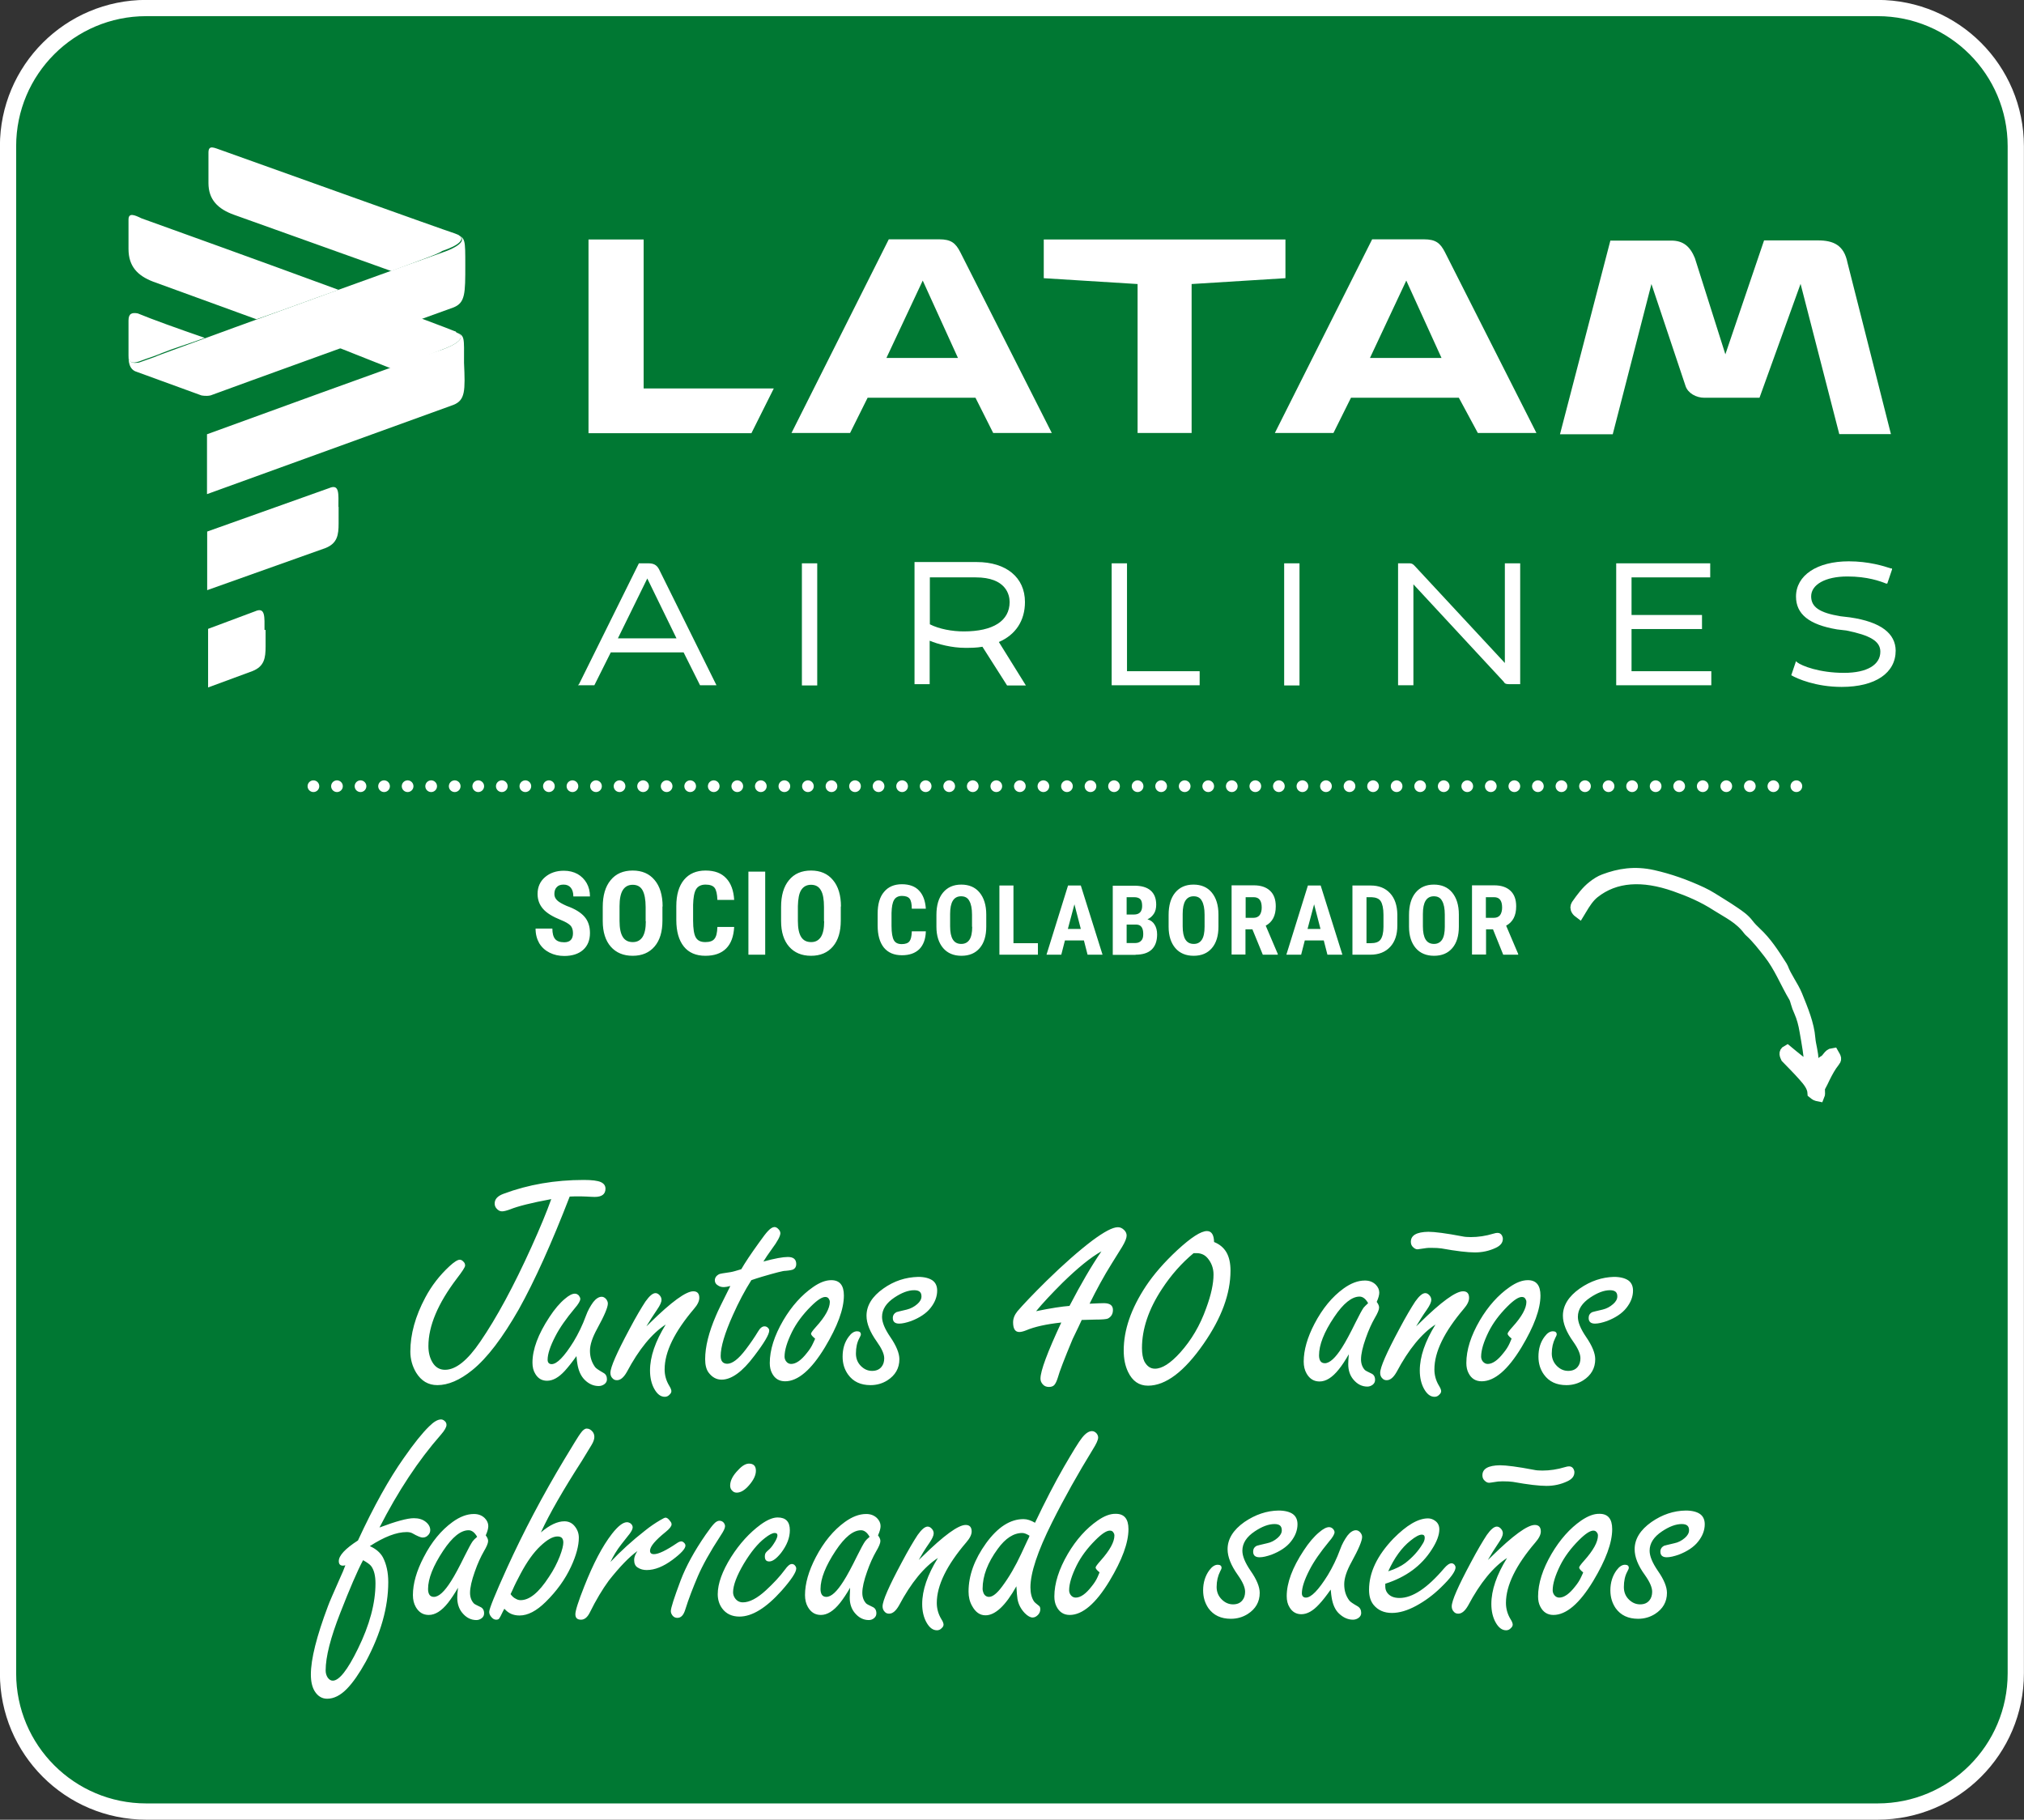
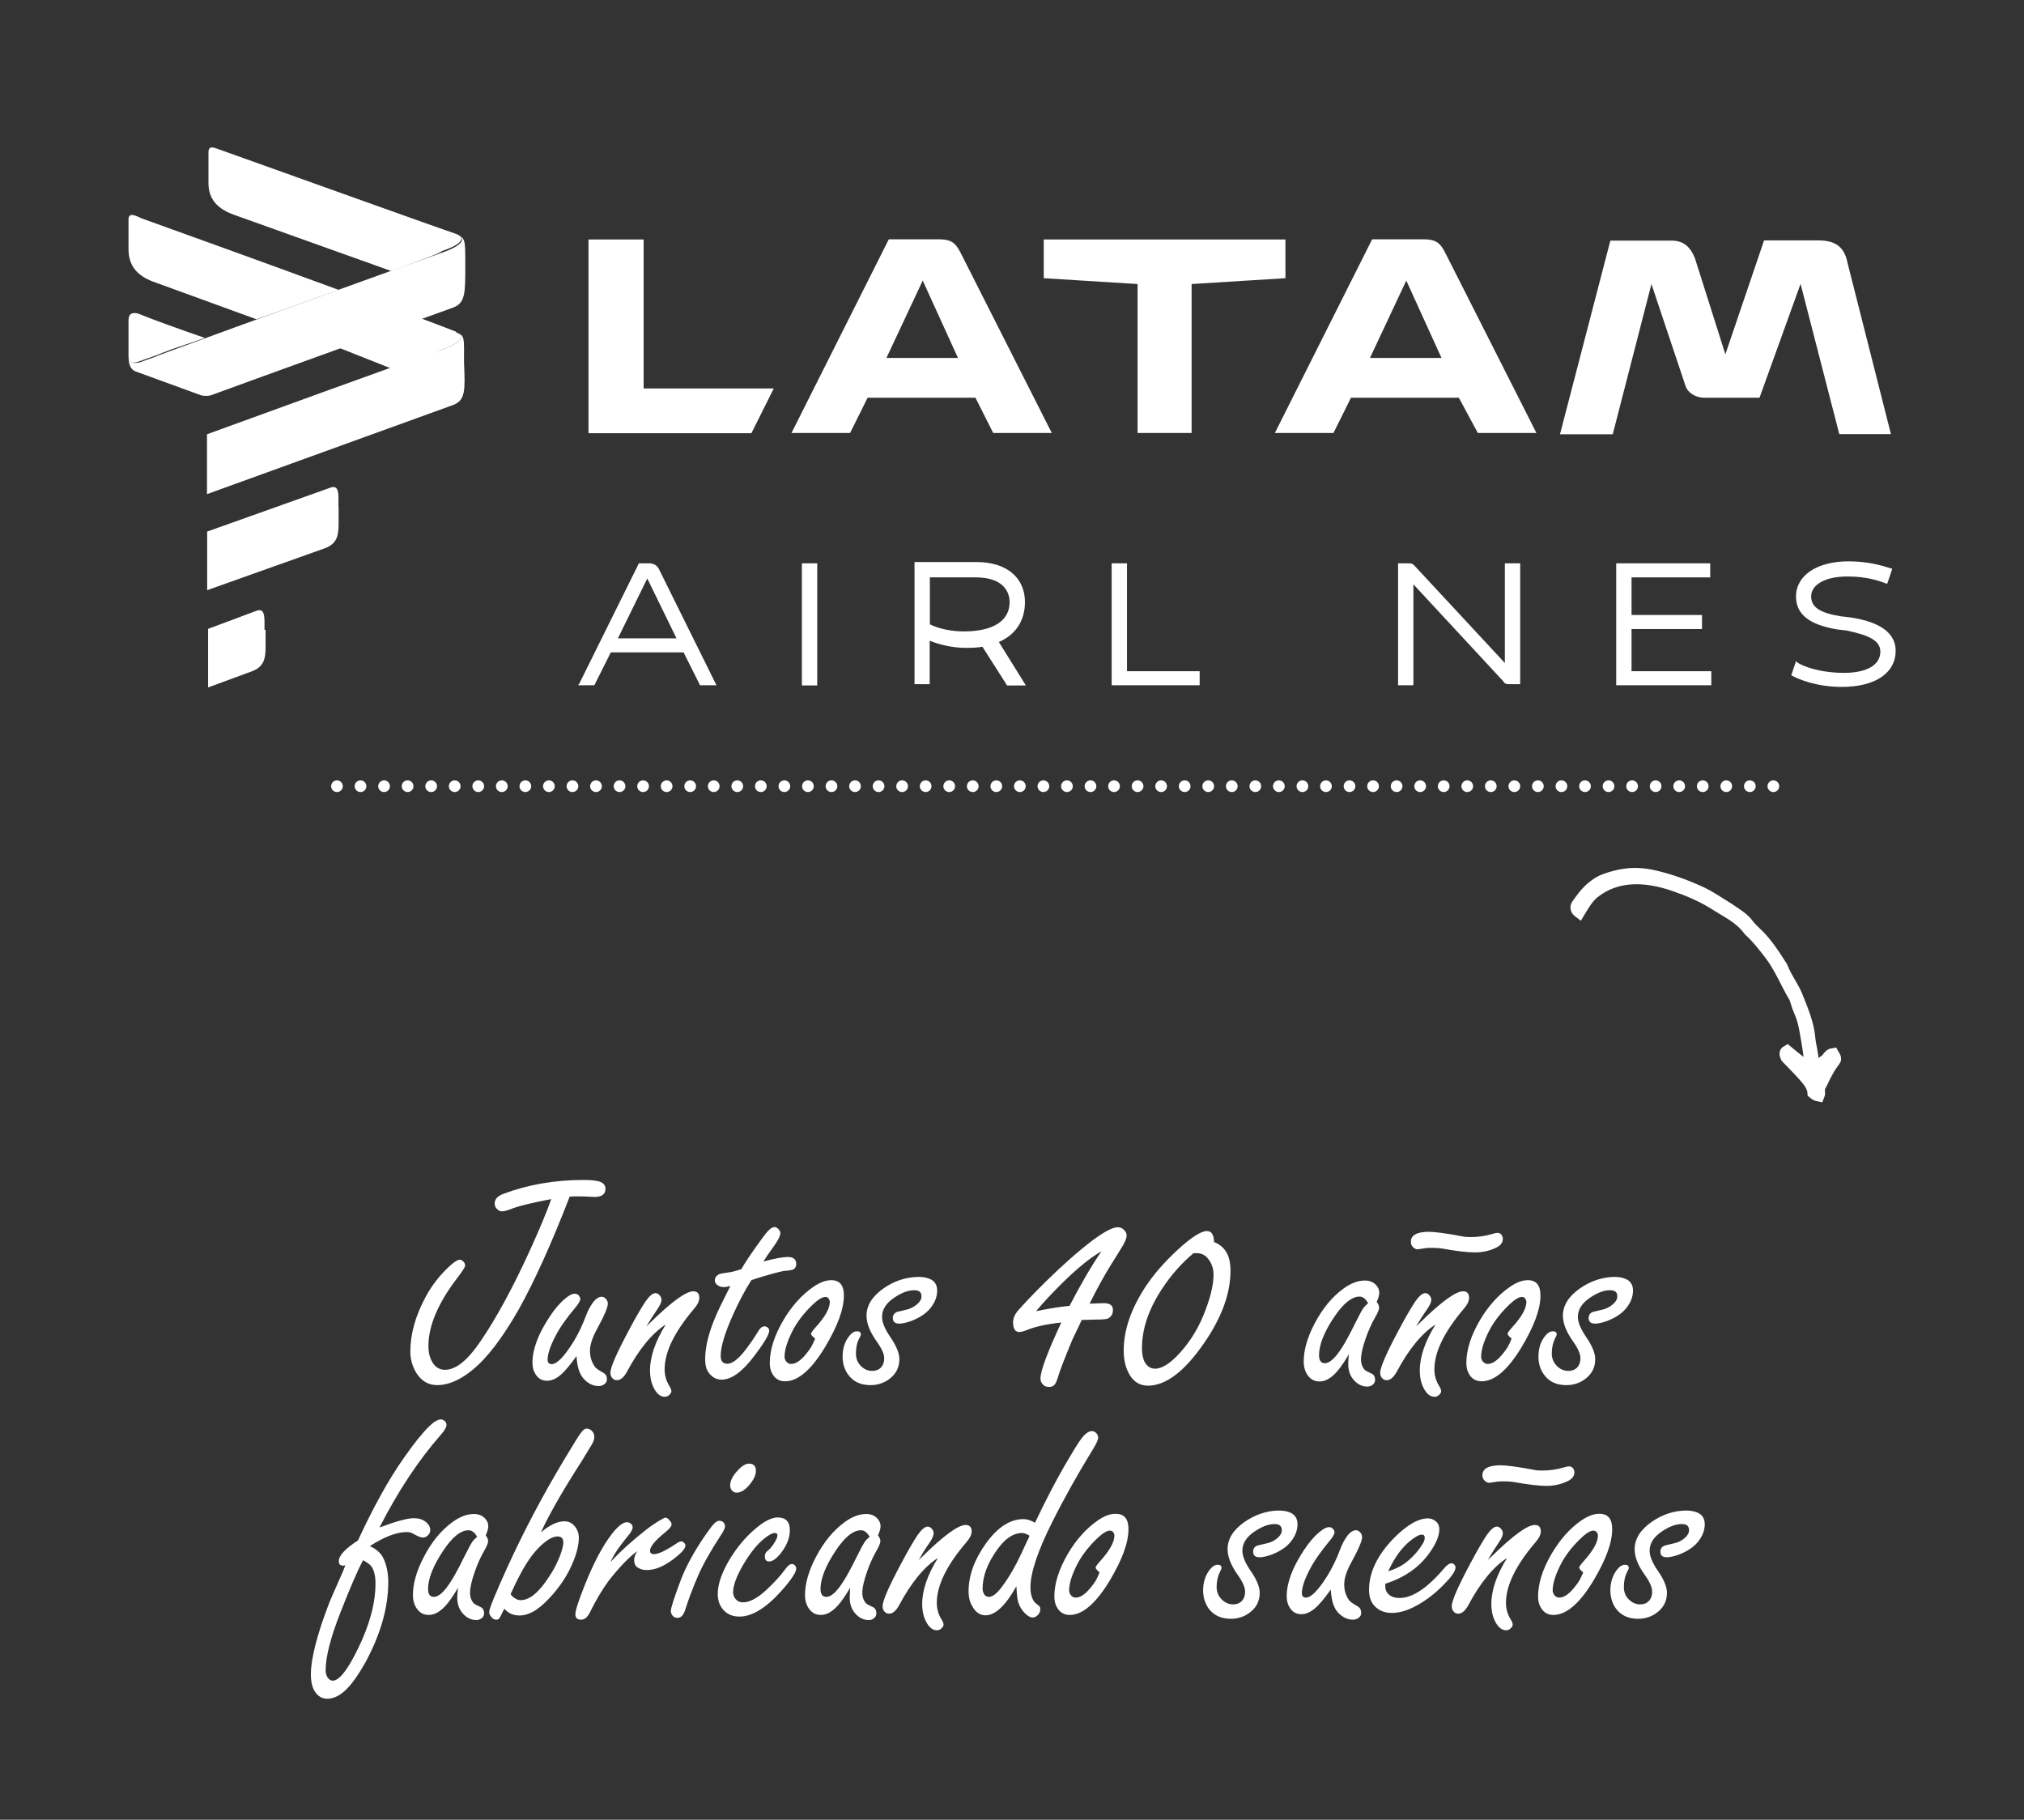
<svg xmlns="http://www.w3.org/2000/svg" xmlns:xlink="http://www.w3.org/1999/xlink" version="1.1" id="Capa_1" x="0px" y="0px" viewBox="0 0 110.88 99.69" style="enable-background:new 0 0 110.88 99.69;" xml:space="preserve">
  <rect x="0" y="0" width="110.88" height="99.69" fill="#333333" stroke="none" />
  <style type="text/css">
	.st0{clip-path:url(#SVGID_2_);fill:#007833;}
	.st1{clip-path:url(#SVGID_2_);fill:none;stroke:#FFFFFF;stroke-width:0.89;}
	.st2{fill:none;stroke:#FFFFFF;stroke-width:0.64;stroke-linecap:round;stroke-linejoin:round;stroke-dasharray:0,1.29;}
	.st3{fill:none;stroke:#FFFFFF;stroke-width:0.64;stroke-linecap:round;stroke-linejoin:round;}
	.st4{clip-path:url(#SVGID_4_);fill:#FFFFFF;}
	.st5{clip-path:url(#SVGID_4_);fill:none;stroke:#FFFFFF;stroke-width:0.64;}
	.st6{fill:#FFFFFF;}
	.st7{clip-path:url(#SVGID_6_);fill:#FFFFFF;}
	.st8{clip-path:url(#SVGID_8_);fill:#FFFFFF;}
	.st9{clip-path:url(#SVGID_10_);fill:#FFFFFF;}
</style>
  <g>
    <defs>
-       <rect id="SVGID_1_" width="110.88" height="99.69" />
-     </defs>
+       </defs>
    <clipPath id="SVGID_2_">
      <use xlink:href="#SVGID_1_" style="overflow:visible;" />
    </clipPath>
    <path class="st0" d="M8.01,0.44c-4.18,0-7.57,3.39-7.57,7.57v83.66c0,4.18,3.39,7.57,7.57,7.57h94.85c4.18,0,7.57-3.39,7.57-7.57   V8.01c0-4.18-3.39-7.57-7.57-7.57H8.01z" />
-     <path class="st1" d="M8.01,0.44c-4.18,0-7.57,3.39-7.57,7.57v83.66c0,4.18,3.39,7.57,7.57,7.57h94.85c4.18,0,7.57-3.39,7.57-7.57   V8.01c0-4.18-3.39-7.57-7.57-7.57H8.01z" />
+     <path class="st1" d="M8.01,0.44c-4.18,0-7.57,3.39-7.57,7.57v83.66c0,4.18,3.39,7.57,7.57,7.57c4.18,0,7.57-3.39,7.57-7.57   V8.01c0-4.18-3.39-7.57-7.57-7.57H8.01z" />
  </g>
  <line class="st2" x1="18.46" y1="43.07" x2="97.77" y2="43.07" />
-   <path class="st3" d="M98.41,43.07L98.41,43.07 M17.17,43.07L17.17,43.07" />
  <g>
    <defs>
      <rect id="SVGID_3_" width="110.88" height="99.69" />
    </defs>
    <clipPath id="SVGID_4_">
      <use xlink:href="#SVGID_3_" style="overflow:visible;" />
    </clipPath>
    <path class="st4" d="M97.87,57.93c-0.06-0.13-0.12-0.27,0.03-0.35c0.4,0.33,0.82,0.7,1.31,0.97c-0.05-0.38-0.09-0.72-0.14-1.07   c-0.05-0.34-0.11-0.67-0.17-1.01c-0.06-0.36-0.15-0.72-0.31-1.08c-0.07-0.15-0.13-0.31-0.17-0.46c-0.03-0.1-0.06-0.22-0.11-0.31   c-0.48-0.8-0.8-1.66-1.4-2.42c-0.33-0.42-0.66-0.85-1.05-1.2c-0.01-0.01-0.03-0.02-0.04-0.04c-0.5-0.68-1.14-0.96-1.75-1.35   c-0.77-0.5-1.54-0.82-2.31-1.09c-1.77-0.62-3.28-0.54-4.44,0.38c-0.29,0.23-0.51,0.57-0.71,0.91c-0.03,0.06-0.07,0.11-0.1,0.16   c-0.08-0.06-0.12-0.11-0.15-0.19c-0.03-0.1,0.01-0.15,0.04-0.21c0.26-0.37,0.53-0.74,0.88-1.01c0.19-0.15,0.39-0.28,0.61-0.36   c0.8-0.3,1.65-0.45,2.67-0.22c0.89,0.2,1.77,0.51,2.67,0.93c0.37,0.17,0.72,0.41,1.08,0.63c0.24,0.15,0.48,0.3,0.71,0.46   c0.26,0.18,0.52,0.35,0.74,0.64c0.13,0.17,0.28,0.32,0.43,0.46c0.55,0.51,0.96,1.14,1.36,1.77c0.03,0.05,0.07,0.1,0.09,0.15   c0.19,0.52,0.57,1,0.78,1.51c0.32,0.79,0.65,1.58,0.71,2.35c0.03,0.39,0.18,0.82,0.17,1.2c0,0.14,0.03,0.3,0.12,0.47   c0.27-0.02,0.31-0.33,0.51-0.42c0.2-0.09,0.25-0.37,0.49-0.4c0.15,0.26,0.16,0.28,0.05,0.42c-0.21,0.26-0.37,0.56-0.53,0.88   c-0.08,0.17-0.16,0.34-0.25,0.5c-0.08,0.13,0.01,0.35-0.05,0.49c-0.15-0.03-0.15-0.03-0.3-0.15c-0.02-0.35-0.26-0.65-0.52-0.94   C98.51,58.58,98.19,58.26,97.87,57.93" />
    <path class="st5" d="M97.87,57.93c-0.06-0.13-0.12-0.27,0.03-0.35c0.4,0.33,0.82,0.7,1.31,0.97c-0.05-0.38-0.09-0.72-0.14-1.07   c-0.05-0.34-0.11-0.67-0.17-1.01c-0.06-0.36-0.15-0.72-0.31-1.08c-0.07-0.15-0.13-0.31-0.17-0.46c-0.03-0.1-0.06-0.22-0.11-0.31   c-0.48-0.8-0.8-1.66-1.4-2.42c-0.33-0.42-0.66-0.85-1.05-1.2c-0.01-0.01-0.03-0.02-0.04-0.04c-0.5-0.68-1.14-0.96-1.75-1.35   c-0.77-0.5-1.54-0.82-2.31-1.09c-1.77-0.62-3.28-0.54-4.44,0.38c-0.29,0.23-0.51,0.57-0.71,0.91c-0.03,0.06-0.07,0.11-0.1,0.16   c-0.08-0.06-0.12-0.11-0.15-0.19c-0.03-0.1,0.01-0.15,0.04-0.21c0.26-0.37,0.53-0.74,0.88-1.01c0.19-0.15,0.39-0.28,0.61-0.36   c0.8-0.3,1.65-0.45,2.67-0.22c0.89,0.2,1.77,0.51,2.67,0.93c0.37,0.17,0.72,0.41,1.08,0.63c0.24,0.15,0.48,0.3,0.71,0.46   c0.26,0.18,0.52,0.35,0.74,0.64c0.13,0.17,0.28,0.32,0.43,0.46c0.55,0.51,0.96,1.14,1.36,1.77c0.03,0.05,0.07,0.1,0.09,0.15   c0.19,0.52,0.57,1,0.78,1.51c0.32,0.79,0.65,1.58,0.71,2.35c0.03,0.39,0.18,0.82,0.17,1.2c0,0.14,0.03,0.3,0.12,0.47   c0.27-0.02,0.31-0.33,0.51-0.42c0.2-0.09,0.25-0.37,0.49-0.4c0.15,0.26,0.16,0.28,0.05,0.42c-0.21,0.26-0.37,0.56-0.53,0.88   c-0.08,0.17-0.16,0.34-0.25,0.5c-0.08,0.13,0.01,0.35-0.05,0.49c-0.15-0.03-0.15-0.03-0.3-0.15c-0.02-0.35-0.26-0.65-0.52-0.94   C98.51,58.58,98.19,58.26,97.87,57.93z" />
    <path class="st4" d="M54.41,23.72h3.21l-5.01-9.9c-0.26-0.51-0.51-0.71-1.16-0.71h-2.76l-5.33,10.61h3.21l0.96-1.93h5.91   L54.41,23.72z M80.96,23.72h3.21l-5.01-9.9c-0.26-0.51-0.51-0.71-1.16-0.71h-2.83l-5.33,10.61h3.21l0.96-1.93h5.91L80.96,23.72z    M92.34,21.15c0.13,0.39,0.58,0.64,1.03,0.64h3.02l2.25-6.24l2.12,8.23h2.83l-2.38-9.39c-0.19-0.96-0.77-1.22-1.61-1.22h-2.96   l-2.12,6.24l-1.67-5.27c-0.26-0.64-0.64-0.96-1.29-0.96h-3.34l-2.76,10.61h2.89l2.12-8.23L92.34,21.15z M78.97,19.61h-3.92   l1.99-4.24L78.97,19.61z M52.48,19.61h-3.92l1.99-4.24L52.48,19.61z M41.17,23.72l1.22-2.44h-7.13v-8.16h-3.02v10.61H41.17z    M62.32,23.72h2.96v-8.16l5.14-0.32v-2.12H57.18v2.12l5.14,0.32V23.72z" />
    <path class="st4" d="M37.06,34.97h-3.21l1.61-3.28L37.06,34.97z M35.51,30.86H35l-3.28,6.62l-0.06,0.06h0.9l0.9-1.8h3.99l0.9,1.8   h0.9l-3.15-6.36C35.96,30.92,35.77,30.86,35.51,30.86" />
  </g>
  <rect x="43.93" y="30.86" class="st6" width="0.84" height="6.69" />
  <g>
    <defs>
      <rect id="SVGID_5_" width="110.88" height="99.69" />
    </defs>
    <clipPath id="SVGID_6_">
      <use xlink:href="#SVGID_5_" style="overflow:visible;" />
    </clipPath>
    <path class="st7" d="M50.94,31.63h2.51c1.67,0,1.86,0.96,1.86,1.35c0,1.03-0.9,1.61-2.51,1.61c-0.64,0-1.35-0.13-1.86-0.39V31.63z    M56.15,32.98c0-1.35-1.03-2.19-2.64-2.19h-3.41v6.69h0.83V35.1c0.45,0.19,1.22,0.39,1.93,0.39c0.32,0,0.64,0,0.96-0.06l1.35,2.12   h1.03l-1.48-2.38C55.63,34.78,56.15,34.01,56.15,32.98" />
  </g>
  <polygon class="st6" points="60.9,30.86 60.9,37.54 65.72,37.54 65.72,36.77 61.74,36.77 61.74,30.86 " />
-   <rect x="70.35" y="30.86" class="st6" width="0.84" height="6.69" />
  <g>
    <defs>
      <rect id="SVGID_7_" width="110.88" height="99.69" />
    </defs>
    <clipPath id="SVGID_8_">
      <use xlink:href="#SVGID_7_" style="overflow:visible;" />
    </clipPath>
    <path class="st8" d="M82.44,36.32l-4.95-5.33c-0.06-0.06-0.13-0.13-0.26-0.13h-0.64v6.68h0.84v-5.53l4.95,5.34   c0.06,0.13,0.19,0.13,0.32,0.13h0.58v-6.62h-0.84V36.32z" />
  </g>
  <polygon class="st6" points="88.54,30.86 88.54,37.54 93.75,37.54 93.75,36.77 89.38,36.77 89.38,34.46 93.24,34.46 93.24,33.69   89.38,33.69 89.38,31.63 93.69,31.63 93.69,30.86 " />
  <g>
    <defs>
      <rect id="SVGID_9_" width="110.88" height="99.69" />
    </defs>
    <clipPath id="SVGID_10_">
      <use xlink:href="#SVGID_9_" style="overflow:visible;" />
    </clipPath>
    <path class="st9" d="M101.34,33.82l-0.51-0.06c-1.16-0.19-1.61-0.51-1.61-1.09c0-0.64,0.77-1.09,1.99-1.09   c1.09,0,1.8,0.26,2.12,0.39h0.06l0.26-0.77v-0.06h-0.06c-0.39-0.13-1.22-0.39-2.31-0.39c-1.74,0-2.89,0.77-2.89,1.93   c0,0.96,0.71,1.54,2.25,1.8l0.51,0.06c1.29,0.26,1.86,0.58,1.86,1.16c0,0.71-0.71,1.16-1.99,1.16c-1.35,0-2.31-0.38-2.57-0.58   l-0.06-0.06l-0.26,0.77c0.32,0.19,1.35,0.64,2.76,0.64c1.86,0,2.96-0.77,2.96-1.99C103.84,34.72,103.07,34.07,101.34,33.82" />
    <path class="st9" d="M8.39,15.43l5.66,2.06c1.48-0.51,3.02-1.09,4.5-1.61c-4.18-1.54-9.19-3.34-10.8-3.92   c-0.39-0.19-0.71-0.32-0.71,0.07v1.61C7.04,14.6,7.55,15.11,8.39,15.43 M7.04,19.48c0,0.39,0.19,0.45,0.58,0.32   c0.19-0.07,0.51-0.19,0.9-0.32c0.13-0.06,0.19-0.06,0.32-0.13c0.64-0.26,1.48-0.51,2.38-0.84C9.74,18,8.32,17.49,7.55,17.17   c-0.32-0.06-0.51,0-0.51,0.39v1.54V19.48z M21.44,20.19c1.48-0.51,2.57-0.96,2.76-1.03c1.09-0.39,1.29-0.77,0.77-0.96h0.06   c-0.06,0-0.06-0.06-0.13-0.06c-0.13-0.06-0.83-0.32-1.86-0.71c-1.16,0.45-2.83,1.03-4.5,1.61L21.44,20.19z M21.44,14.85l-8.61-3.08   c-0.9-0.32-1.41-0.84-1.41-1.74V8.36c0-0.45,0.32-0.26,0.71-0.13c2.89,1.03,12.02,4.31,12.79,4.56c0.13,0.06,0.19,0.06,0.26,0.13   c0.26,0.19,0,0.51-0.96,0.83C24.07,13.89,22.98,14.27,21.44,14.85" />
    <path class="st9" d="M25.04,12.86c0.51,0.19,0.32,0.58-0.77,0.96c-0.58,0.19-11.44,4.11-15.43,5.59c-0.13,0.06-0.19,0.06-0.32,0.13   c-0.39,0.13-0.71,0.26-0.9,0.32c-0.39,0.06-0.58,0-0.58-0.39c0,0.26,0,0.77,0.45,0.9l3.54,1.29c0,0,0.26,0.06,0.51,0   c0.32-0.13,13.31-4.82,13.31-4.82c0.64-0.26,0.64-0.77,0.64-2.31C25.49,13.12,25.49,13.05,25.04,12.86 M18.54,27.77   c0-0.71,0.07-1.28-0.51-1.03l-6.68,2.38v3.21l6.49-2.31c0.64-0.26,0.71-0.71,0.71-1.35V27.77z M14.49,34.52   c0-0.71,0.06-1.29-0.52-1.03l-2.57,0.96v3.21l2.44-0.9c0.64-0.26,0.71-0.71,0.71-1.35v-0.9H14.49z M24.84,22.18l-13.5,4.89v-3.28   c0,0,12.15-4.43,12.86-4.63c1.09-0.39,1.29-0.77,0.77-0.96c0.51,0.19,0.45,0.26,0.45,1.67C25.49,21.41,25.49,21.92,24.84,22.18" />
-     <path class="st9" d="M81.4,49.15h0.45c0.3,0,0.44,0.19,0.44,0.57c0,0.17-0.04,0.31-0.11,0.41c-0.08,0.1-0.19,0.15-0.34,0.15H81.4   V49.15z M82.35,52.3h0.82v-0.04l-0.66-1.55c0.37-0.2,0.55-0.55,0.55-1.06c0-0.37-0.1-0.65-0.31-0.85c-0.21-0.2-0.51-0.3-0.89-0.3   h-1.22v3.79h0.77v-1.38h0.38L82.35,52.3z M79.15,50.77c0,0.32-0.05,0.56-0.15,0.71c-0.1,0.15-0.25,0.23-0.44,0.23   c-0.21,0-0.36-0.08-0.46-0.24c-0.1-0.16-0.15-0.4-0.15-0.73v-0.67c0-0.33,0.05-0.57,0.15-0.73c0.1-0.16,0.25-0.24,0.45-0.24   c0.21,0,0.36,0.08,0.45,0.25c0.1,0.17,0.15,0.42,0.15,0.76V50.77z M79.92,50.1c0-0.52-0.13-0.92-0.37-1.21   c-0.24-0.29-0.58-0.43-1-0.43c-0.43,0-0.76,0.15-1,0.44c-0.24,0.29-0.36,0.7-0.36,1.22v0.65c0,0.5,0.13,0.89,0.37,1.17   c0.24,0.28,0.58,0.42,1,0.42c0.43,0,0.76-0.14,1-0.42c0.24-0.28,0.36-0.67,0.36-1.18V50.1z M75.14,49.15   c0.24,0.01,0.41,0.08,0.5,0.22s0.15,0.39,0.15,0.74v0.66c0,0.33-0.06,0.56-0.16,0.7c-0.1,0.14-0.28,0.2-0.54,0.2h-0.23v-2.52H75.14   z M75.07,52.3c0.46,0,0.82-0.14,1.09-0.43c0.26-0.28,0.39-0.67,0.39-1.17v-0.61c-0.01-0.49-0.14-0.88-0.4-1.16   s-0.61-0.42-1.06-0.42h-1v3.79H75.07z M71.99,49.54l0.35,1.35h-0.71L71.99,49.54z M72.72,52.3h0.82l-1.19-3.79h-0.7l-1.18,3.79   h0.81l0.2-0.78h1.04L72.72,52.3z M68.23,49.15h0.45c0.3,0,0.44,0.19,0.44,0.57c0,0.17-0.04,0.31-0.11,0.41   c-0.08,0.1-0.19,0.15-0.34,0.15h-0.43V49.15z M69.18,52.3h0.82v-0.04l-0.66-1.55c0.37-0.2,0.55-0.55,0.55-1.06   c0-0.37-0.1-0.65-0.31-0.85c-0.21-0.2-0.51-0.3-0.89-0.3h-1.22v3.79h0.76v-1.38h0.38L69.18,52.3z M65.99,50.77   c0,0.32-0.05,0.56-0.15,0.71c-0.1,0.15-0.24,0.23-0.44,0.23c-0.21,0-0.36-0.08-0.46-0.24c-0.1-0.16-0.15-0.4-0.15-0.73v-0.67   c0-0.33,0.05-0.57,0.15-0.73c0.1-0.16,0.25-0.24,0.45-0.24c0.21,0,0.36,0.08,0.45,0.25c0.1,0.17,0.15,0.42,0.15,0.76V50.77z    M66.75,50.1c0-0.52-0.13-0.92-0.37-1.21c-0.24-0.29-0.58-0.43-1-0.43c-0.43,0-0.76,0.15-1,0.44c-0.24,0.29-0.36,0.7-0.36,1.22   v0.65c0,0.5,0.13,0.89,0.37,1.17c0.24,0.28,0.58,0.42,1,0.42c0.43,0,0.76-0.14,1-0.42c0.24-0.28,0.36-0.67,0.36-1.18V50.1z    M61.72,49.15h0.41c0.16,0,0.27,0.04,0.34,0.11c0.07,0.07,0.1,0.2,0.1,0.37c0,0.31-0.15,0.47-0.45,0.47h-0.4V49.15z M62.26,50.65   c0.25,0.01,0.37,0.18,0.37,0.52c0,0.16-0.03,0.28-0.11,0.36c-0.07,0.08-0.18,0.13-0.31,0.13h-0.49v-1.01H62.26z M62.21,52.3   c0.38,0,0.68-0.09,0.88-0.28c0.2-0.19,0.3-0.47,0.3-0.83c0-0.22-0.05-0.4-0.14-0.54c-0.09-0.15-0.22-0.24-0.39-0.29   c0.15-0.06,0.26-0.17,0.35-0.3s0.13-0.31,0.13-0.5c0-0.34-0.1-0.6-0.31-0.78c-0.21-0.18-0.51-0.26-0.9-0.26h-1.17v3.79H62.21z    M58.86,49.54l0.35,1.35H58.5L58.86,49.54z M59.58,52.3h0.82l-1.19-3.79h-0.7l-1.18,3.79h0.81l0.2-0.78h1.04L59.58,52.3z    M55.51,48.51h-0.76v3.79h2.11v-0.63h-1.34V48.51z M53.26,50.77c0,0.32-0.05,0.56-0.15,0.71c-0.1,0.15-0.25,0.23-0.45,0.23   c-0.21,0-0.36-0.08-0.46-0.24c-0.1-0.16-0.15-0.4-0.15-0.73v-0.67c0-0.33,0.05-0.57,0.15-0.73c0.1-0.16,0.25-0.24,0.45-0.24   c0.21,0,0.36,0.08,0.45,0.25c0.1,0.17,0.15,0.42,0.15,0.76V50.77z M54.03,50.1c0-0.52-0.13-0.92-0.37-1.21   c-0.24-0.29-0.58-0.43-1-0.43c-0.43,0-0.76,0.15-1,0.44c-0.24,0.29-0.36,0.7-0.36,1.22v0.65c0,0.5,0.13,0.89,0.37,1.17   c0.24,0.28,0.58,0.42,1,0.42c0.43,0,0.76-0.14,1-0.42c0.24-0.28,0.36-0.67,0.36-1.18V50.1z M49.95,51.04   c-0.01,0.26-0.05,0.43-0.13,0.53s-0.22,0.15-0.42,0.15c-0.21,0-0.35-0.07-0.43-0.21c-0.08-0.14-0.13-0.4-0.13-0.78v-0.72   c0.01-0.33,0.05-0.56,0.14-0.71c0.08-0.14,0.23-0.22,0.43-0.22c0.2,0,0.34,0.05,0.42,0.15c0.08,0.1,0.12,0.29,0.12,0.55h0.77   c-0.03-0.43-0.15-0.76-0.37-0.99c-0.21-0.23-0.53-0.35-0.94-0.35c-0.42,0-0.75,0.14-0.98,0.42c-0.24,0.28-0.35,0.68-0.35,1.2v0.64   c0,0.52,0.11,0.92,0.34,1.21c0.23,0.28,0.56,0.42,0.99,0.42c0.41,0,0.72-0.11,0.95-0.33c0.22-0.22,0.35-0.55,0.36-0.98H49.95z    M45.15,50.47c0,0.39-0.06,0.67-0.18,0.86c-0.12,0.18-0.29,0.28-0.53,0.28c-0.25,0-0.43-0.09-0.55-0.28   c-0.12-0.19-0.18-0.48-0.18-0.88v-0.81c0.01-0.39,0.06-0.69,0.18-0.88c0.12-0.19,0.3-0.29,0.54-0.29c0.25,0,0.43,0.1,0.54,0.3   c0.12,0.2,0.17,0.51,0.17,0.92V50.47z M46.07,49.66c0-0.62-0.15-1.11-0.44-1.45c-0.29-0.35-0.69-0.52-1.2-0.52   c-0.51,0-0.92,0.17-1.21,0.53c-0.29,0.35-0.43,0.84-0.43,1.46v0.78c0,0.6,0.15,1.07,0.44,1.4c0.29,0.33,0.69,0.5,1.2,0.5   c0.51,0,0.91-0.17,1.2-0.51c0.29-0.34,0.43-0.81,0.43-1.42V49.66z M41.92,47.75H41v4.55h0.92V47.75z M39.3,50.79   c-0.01,0.31-0.06,0.52-0.16,0.64c-0.09,0.12-0.26,0.18-0.5,0.18c-0.25,0-0.42-0.08-0.52-0.25c-0.1-0.17-0.15-0.48-0.15-0.93v-0.86   c0.01-0.39,0.06-0.68,0.16-0.85c0.1-0.17,0.28-0.26,0.52-0.26c0.24,0,0.41,0.06,0.5,0.18c0.09,0.12,0.14,0.34,0.15,0.66h0.92   c-0.03-0.52-0.18-0.92-0.44-1.19c-0.26-0.28-0.63-0.42-1.13-0.42c-0.5,0-0.9,0.17-1.18,0.51c-0.28,0.34-0.42,0.82-0.42,1.44v0.76   c0,0.63,0.14,1.11,0.41,1.45c0.27,0.34,0.67,0.51,1.18,0.51c0.49,0,0.87-0.13,1.14-0.4c0.27-0.27,0.41-0.66,0.44-1.18H39.3z    M35.38,50.47c0,0.39-0.06,0.67-0.18,0.86c-0.12,0.18-0.29,0.28-0.53,0.28c-0.25,0-0.43-0.09-0.55-0.28   c-0.12-0.19-0.18-0.48-0.18-0.88v-0.81c0-0.39,0.06-0.69,0.18-0.88c0.12-0.19,0.3-0.29,0.54-0.29c0.25,0,0.43,0.1,0.54,0.3   s0.17,0.51,0.17,0.92V50.47z M36.3,49.66c0-0.62-0.15-1.11-0.44-1.45c-0.29-0.35-0.69-0.52-1.2-0.52c-0.51,0-0.92,0.17-1.21,0.53   c-0.29,0.35-0.43,0.84-0.43,1.46v0.78c0,0.6,0.15,1.07,0.44,1.4c0.29,0.33,0.69,0.5,1.2,0.5c0.51,0,0.91-0.17,1.2-0.51   c0.29-0.34,0.43-0.81,0.43-1.42V49.66z M30.91,51.62c-0.23,0-0.4-0.06-0.5-0.18c-0.1-0.12-0.15-0.31-0.15-0.57h-0.92   c0,0.31,0.07,0.57,0.2,0.8c0.14,0.23,0.33,0.4,0.57,0.52c0.24,0.12,0.51,0.18,0.8,0.18c0.43,0,0.78-0.11,1.03-0.33   c0.25-0.22,0.38-0.53,0.38-0.93c0-0.36-0.1-0.66-0.3-0.89c-0.2-0.23-0.52-0.43-0.97-0.59c-0.25-0.11-0.43-0.21-0.53-0.31   c-0.1-0.1-0.15-0.21-0.15-0.34c0-0.16,0.04-0.29,0.13-0.38c0.09-0.1,0.21-0.14,0.38-0.14c0.17,0,0.3,0.06,0.39,0.17   c0.09,0.11,0.14,0.27,0.14,0.48h0.91c0-0.27-0.06-0.52-0.18-0.73c-0.12-0.21-0.29-0.38-0.5-0.5c-0.22-0.12-0.47-0.18-0.75-0.18   c-0.42,0-0.76,0.12-1.03,0.35c-0.27,0.23-0.41,0.54-0.41,0.92c0,0.32,0.1,0.59,0.3,0.82c0.2,0.23,0.53,0.43,0.98,0.61   c0.25,0.1,0.42,0.2,0.52,0.3c0.09,0.09,0.14,0.24,0.14,0.42C31.39,51.45,31.23,51.62,30.91,51.62" />
    <path class="st9" d="M90.47,83.38c-0.61,0.43-0.92,0.93-0.92,1.49c0,0.42,0.18,0.89,0.56,1.41c0.27,0.38,0.4,0.68,0.4,0.92   c0,0.19-0.05,0.35-0.15,0.47c-0.12,0.15-0.29,0.22-0.51,0.22c-0.22,0-0.42-0.08-0.6-0.25c-0.2-0.19-0.29-0.42-0.29-0.7   c0-0.33,0.06-0.61,0.19-0.85c0.05-0.09,0.08-0.16,0.08-0.2c0-0.11-0.07-0.17-0.21-0.17c-0.16,0-0.31,0.1-0.46,0.3   c-0.22,0.3-0.34,0.67-0.34,1.1c0,0.38,0.1,0.7,0.29,0.98c0.28,0.39,0.69,0.58,1.23,0.58c0.34,0,0.65-0.09,0.92-0.26   c0.44-0.28,0.66-0.67,0.66-1.16c0-0.33-0.17-0.74-0.5-1.21c-0.3-0.44-0.45-0.8-0.45-1.1c0-0.41,0.23-0.76,0.68-1.06   c0.39-0.26,0.75-0.4,1.08-0.4c0.14,0,0.24,0.03,0.3,0.08c0.07,0.06,0.1,0.14,0.1,0.26c0,0.15-0.08,0.29-0.23,0.42   c-0.17,0.15-0.37,0.25-0.57,0.29c-0.35,0.08-0.54,0.13-0.57,0.14c-0.13,0.07-0.2,0.18-0.2,0.32c0,0.21,0.12,0.31,0.35,0.31   c0.17,0,0.39-0.05,0.65-0.14c0.47-0.18,0.83-0.42,1.06-0.71c0.25-0.31,0.37-0.63,0.37-0.96c0-0.25-0.09-0.44-0.26-0.56   c-0.17-0.12-0.44-0.19-0.78-0.19C91.69,82.76,91.06,82.97,90.47,83.38 M86.62,86.39c-0.08,0.18-0.19,0.35-0.33,0.52   c-0.31,0.4-0.6,0.61-0.87,0.61c-0.11,0-0.21-0.05-0.28-0.15c-0.05-0.07-0.08-0.16-0.08-0.25c0-0.36,0.14-0.81,0.41-1.36   c0.24-0.48,0.58-0.94,1.03-1.39c0.35-0.35,0.61-0.52,0.79-0.52c0.09,0,0.16,0.04,0.21,0.13c0.03,0.04,0.04,0.09,0.04,0.14   c0,0.35-0.25,0.81-0.76,1.38c-0.18,0.2-0.27,0.33-0.27,0.37c0,0.06,0.07,0.15,0.21,0.26C86.75,86.11,86.71,86.21,86.62,86.39    M86.62,83.3C86,83.73,85.46,84.34,85,85.12c-0.49,0.84-0.74,1.62-0.74,2.34c0,0.21,0.04,0.4,0.12,0.55   c0.15,0.3,0.39,0.46,0.72,0.46c0.7,0,1.43-0.62,2.18-1.86c0.69-1.15,1.04-2.09,1.04-2.84c0-0.56-0.23-0.84-0.69-0.84   C87.32,82.92,86.99,83.05,86.62,83.3 M81.21,80.82c0,0.12,0.04,0.22,0.12,0.29c0.08,0.08,0.16,0.12,0.25,0.12   c0.01,0,0.18-0.02,0.49-0.07c0.06,0,0.15-0.01,0.25-0.01c0.24,0,0.43,0.01,0.56,0.03c0.83,0.15,1.44,0.22,1.84,0.22   c0.4,0,0.78-0.08,1.14-0.25c0.26-0.12,0.39-0.28,0.39-0.5c0-0.06-0.02-0.12-0.05-0.18c-0.06-0.1-0.14-0.14-0.24-0.14   c-0.06,0-0.13,0.01-0.22,0.04c-0.43,0.13-0.84,0.19-1.24,0.19c-0.18,0-0.34-0.01-0.47-0.04c-0.89-0.17-1.52-0.25-1.86-0.25   C81.53,80.28,81.21,80.46,81.21,80.82 M82.09,84.53c0.16-0.23,0.24-0.41,0.24-0.53c0-0.1-0.04-0.19-0.12-0.27   c-0.07-0.07-0.14-0.1-0.21-0.1c-0.15,0-0.33,0.15-0.55,0.46c-0.21,0.32-0.51,0.82-0.88,1.52c-0.69,1.29-1.04,2.08-1.04,2.39   c0,0.12,0.04,0.22,0.12,0.3c0.06,0.07,0.14,0.1,0.24,0.1c0.19,0,0.37-0.15,0.54-0.45c0.66-1.24,1.37-2.11,2.13-2.6   c-0.57,0.92-0.86,1.76-0.86,2.52c0,0.39,0.08,0.73,0.23,1c0.16,0.29,0.35,0.44,0.58,0.44c0.1,0,0.19-0.04,0.26-0.12   c0.07-0.06,0.1-0.13,0.1-0.19c0-0.07-0.04-0.18-0.12-0.3c-0.17-0.28-0.25-0.58-0.25-0.89c0-0.95,0.54-2.06,1.61-3.31   c0.2-0.23,0.3-0.43,0.3-0.6c0-0.24-0.11-0.36-0.33-0.36c-0.4,0-1.19,0.57-2.36,1.72c-0.07,0.07-0.14,0.13-0.21,0.2   C81.66,85.19,81.86,84.87,82.09,84.53 M77.27,84.4c0.27-0.22,0.48-0.33,0.62-0.33c0.11,0,0.16,0.06,0.16,0.17   c0,0.11-0.04,0.23-0.13,0.36c-0.23,0.38-0.54,0.72-0.94,1.03c-0.23,0.17-0.53,0.32-0.93,0.45C76.38,85.35,76.79,84.78,77.27,84.4    M78.44,84.88c0.28-0.43,0.41-0.8,0.41-1.1c0-0.19-0.07-0.35-0.22-0.46c-0.12-0.09-0.25-0.14-0.4-0.14c-0.54,0-1.17,0.37-1.9,1.11   C75.45,85.21,75,86.14,75,87.09c0,0.35,0.08,0.62,0.25,0.83c0.24,0.29,0.57,0.44,1,0.44c0.41,0,0.85-0.13,1.33-0.39   c0.48-0.26,0.93-0.59,1.35-1c0.54-0.52,0.81-0.89,0.81-1.11c0-0.04-0.02-0.08-0.05-0.13c-0.05-0.06-0.11-0.09-0.17-0.09   c-0.11,0-0.25,0.09-0.41,0.28c-0.92,1.08-1.73,1.62-2.44,1.62c-0.32,0-0.55-0.1-0.69-0.31c-0.06-0.09-0.09-0.2-0.09-0.32v-0.15   C77.02,86.4,77.87,85.78,78.44,84.88 M72.95,87.51c0.06,0.38,0.19,0.68,0.4,0.88c0.23,0.22,0.49,0.34,0.77,0.34   c0.12,0,0.23-0.04,0.32-0.11c0.09-0.07,0.13-0.16,0.13-0.26c0-0.16-0.06-0.28-0.19-0.36c-0.26-0.15-0.41-0.25-0.46-0.32   c-0.19-0.25-0.28-0.54-0.28-0.89c0-0.33,0.13-0.73,0.4-1.22c0.39-0.71,0.58-1.16,0.58-1.37c0-0.1-0.04-0.18-0.11-0.26   c-0.07-0.07-0.14-0.11-0.23-0.11c-0.15,0-0.31,0.1-0.46,0.29c-0.16,0.22-0.3,0.47-0.4,0.75c-0.19,0.52-0.42,0.99-0.68,1.42   c-0.51,0.82-0.91,1.23-1.2,1.23c-0.07,0-0.12-0.02-0.16-0.06c-0.04-0.04-0.06-0.1-0.06-0.18c0-0.31,0.14-0.74,0.42-1.28   c0.24-0.47,0.6-0.98,1.06-1.54c0.21-0.24,0.31-0.42,0.31-0.52c0-0.06-0.03-0.12-0.08-0.18c-0.07-0.07-0.14-0.1-0.22-0.1   c-0.14,0-0.32,0.09-0.54,0.28c-0.28,0.23-0.57,0.57-0.85,1c-0.62,0.94-0.93,1.77-0.93,2.5c0,0.24,0.05,0.45,0.16,0.62   c0.15,0.25,0.37,0.37,0.64,0.37c0.32,0,0.64-0.18,0.97-0.54c0.19-0.2,0.4-0.47,0.64-0.81C72.92,87.31,72.94,87.46,72.95,87.51    M68.17,83.38c-0.61,0.43-0.92,0.93-0.92,1.49c0,0.42,0.19,0.89,0.56,1.41c0.27,0.38,0.4,0.68,0.4,0.92c0,0.19-0.05,0.35-0.15,0.47   c-0.12,0.15-0.29,0.22-0.51,0.22c-0.22,0-0.42-0.08-0.6-0.25c-0.2-0.19-0.3-0.42-0.3-0.7c0-0.33,0.07-0.61,0.19-0.85   c0.05-0.09,0.08-0.16,0.08-0.2c0-0.11-0.07-0.17-0.21-0.17c-0.16,0-0.31,0.1-0.46,0.3c-0.22,0.3-0.34,0.67-0.34,1.1   c0,0.38,0.1,0.7,0.29,0.98c0.28,0.39,0.69,0.58,1.23,0.58c0.34,0,0.65-0.09,0.92-0.26c0.44-0.28,0.66-0.67,0.66-1.16   c0-0.33-0.17-0.74-0.5-1.21c-0.3-0.44-0.45-0.8-0.45-1.1c0-0.41,0.23-0.76,0.68-1.06c0.39-0.26,0.75-0.4,1.08-0.4   c0.14,0,0.24,0.03,0.3,0.08s0.1,0.14,0.1,0.26c0,0.15-0.08,0.29-0.23,0.42c-0.17,0.15-0.37,0.25-0.57,0.29   c-0.35,0.08-0.54,0.13-0.57,0.14c-0.14,0.07-0.2,0.18-0.2,0.32c0,0.21,0.12,0.31,0.35,0.31c0.18,0,0.39-0.05,0.65-0.14   c0.47-0.18,0.83-0.42,1.06-0.71c0.25-0.31,0.37-0.63,0.37-0.96c0-0.25-0.09-0.44-0.26-0.56c-0.17-0.12-0.44-0.19-0.78-0.19   C69.4,82.76,68.77,82.97,68.17,83.38 M60.13,86.39c-0.08,0.18-0.19,0.35-0.33,0.52c-0.31,0.4-0.6,0.61-0.87,0.61   c-0.11,0-0.21-0.05-0.28-0.15c-0.05-0.07-0.08-0.16-0.08-0.25c0-0.36,0.14-0.81,0.41-1.36c0.24-0.48,0.58-0.94,1.03-1.39   c0.35-0.35,0.61-0.52,0.79-0.52c0.1,0,0.17,0.04,0.21,0.13c0.03,0.04,0.04,0.09,0.04,0.14c0,0.35-0.25,0.81-0.76,1.38   c-0.18,0.2-0.27,0.33-0.27,0.37c0,0.06,0.07,0.15,0.21,0.26C60.25,86.11,60.21,86.21,60.13,86.39 M60.13,83.3   c-0.62,0.43-1.17,1.04-1.63,1.82c-0.49,0.84-0.74,1.62-0.74,2.34c0,0.21,0.04,0.4,0.12,0.55c0.15,0.3,0.39,0.46,0.72,0.46   c0.7,0,1.43-0.62,2.18-1.86c0.69-1.15,1.04-2.09,1.04-2.84c0-0.56-0.23-0.84-0.69-0.84C60.82,82.92,60.49,83.05,60.13,83.3    M56.36,84.24l-0.08,0.16c-0.11,0.24-0.22,0.47-0.33,0.71c-0.32,0.69-0.67,1.29-1.05,1.8c-0.28,0.38-0.52,0.57-0.72,0.57   c-0.13,0-0.24-0.07-0.3-0.21c-0.03-0.07-0.05-0.15-0.05-0.24c0-0.7,0.28-1.43,0.83-2.18c0.42-0.58,0.87-0.87,1.34-0.87   c0.11,0,0.24,0.05,0.4,0.15L56.36,84.24z M56.07,83.22c-0.73,0-1.41,0.44-2.05,1.32c-0.64,0.89-0.96,1.77-0.96,2.65   c0,0.29,0.06,0.55,0.19,0.78c0.19,0.35,0.43,0.52,0.74,0.52c0.53,0,1.1-0.53,1.69-1.59c0.02,0.34,0.04,0.57,0.06,0.69   c0.05,0.29,0.18,0.55,0.4,0.78c0.16,0.16,0.3,0.24,0.43,0.24c0.11,0,0.2-0.05,0.29-0.14c0.09-0.09,0.13-0.2,0.13-0.31   c0-0.08-0.02-0.14-0.05-0.17c-0.18-0.14-0.28-0.23-0.3-0.27c-0.12-0.18-0.19-0.44-0.19-0.76c0-0.79,0.39-1.97,1.18-3.55   c0.68-1.36,1.43-2.69,2.24-4.01c0.19-0.3,0.29-0.52,0.29-0.65c0-0.08-0.03-0.16-0.1-0.24c-0.07-0.07-0.15-0.11-0.24-0.11   c-0.17,0-0.35,0.12-0.54,0.36c-0.18,0.22-0.5,0.75-0.99,1.59c-0.5,0.87-1.03,1.89-1.59,3.07C56.48,83.29,56.27,83.22,56.07,83.22    M50.91,84.53c0.16-0.23,0.24-0.41,0.24-0.53c0-0.1-0.04-0.19-0.12-0.27c-0.07-0.07-0.14-0.1-0.21-0.1c-0.15,0-0.33,0.15-0.55,0.46   c-0.21,0.32-0.51,0.82-0.88,1.52c-0.69,1.29-1.04,2.08-1.04,2.39c0,0.12,0.04,0.22,0.12,0.3c0.06,0.07,0.14,0.1,0.24,0.1   c0.19,0,0.37-0.15,0.54-0.45c0.66-1.24,1.37-2.11,2.13-2.6c-0.57,0.92-0.86,1.76-0.86,2.52c0,0.39,0.08,0.73,0.23,1   c0.16,0.29,0.35,0.44,0.58,0.44c0.1,0,0.19-0.04,0.26-0.12c0.07-0.06,0.1-0.13,0.1-0.19c0-0.07-0.04-0.18-0.12-0.3   c-0.17-0.28-0.25-0.58-0.25-0.89c0-0.95,0.54-2.06,1.61-3.31c0.2-0.23,0.3-0.43,0.3-0.6c0-0.24-0.11-0.36-0.33-0.36   c-0.4,0-1.19,0.57-2.36,1.72c-0.07,0.07-0.14,0.13-0.21,0.2C50.48,85.19,50.67,84.87,50.91,84.53 M47.39,84.44   c-0.09,0.13-0.23,0.39-0.43,0.79c-0.3,0.61-0.55,1.08-0.75,1.39c-0.36,0.57-0.67,0.86-0.94,0.86c-0.11,0-0.19-0.04-0.24-0.11   c-0.05-0.07-0.08-0.18-0.08-0.32c0-0.57,0.28-1.27,0.83-2.1c0.5-0.75,0.96-1.12,1.39-1.12c0.09,0,0.17,0.03,0.25,0.09   c0.08,0.06,0.15,0.15,0.22,0.27C47.52,84.29,47.44,84.37,47.39,84.44 M46.55,87.52c0,0.33,0.09,0.61,0.27,0.83   c0.22,0.27,0.48,0.4,0.78,0.4c0.11,0,0.21-0.04,0.29-0.11c0.08-0.07,0.12-0.15,0.12-0.26c0-0.17-0.07-0.29-0.21-0.35   c-0.19-0.09-0.31-0.15-0.35-0.19c-0.14-0.15-0.21-0.35-0.21-0.58c0-0.29,0.09-0.68,0.26-1.16c0.16-0.46,0.33-0.82,0.49-1.1   c0.16-0.27,0.24-0.46,0.24-0.58c0-0.09-0.04-0.19-0.13-0.31c0.1-0.22,0.14-0.39,0.14-0.51c0-0.16-0.07-0.31-0.2-0.44   c-0.16-0.15-0.35-0.22-0.59-0.22c-0.38,0-0.77,0.15-1.17,0.44c-0.62,0.45-1.15,1.09-1.59,1.93c-0.39,0.75-0.59,1.44-0.59,2.07   c0,0.25,0.05,0.47,0.16,0.66c0.17,0.29,0.4,0.43,0.71,0.43c0.35,0,0.7-0.22,1.05-0.66c0.18-0.23,0.36-0.5,0.55-0.83   C46.56,87.23,46.55,87.41,46.55,87.52 M41.67,83.52c-0.61,0.45-1.15,1.04-1.62,1.78c-0.48,0.77-0.73,1.45-0.73,2.03   c0,0.3,0.08,0.56,0.24,0.78c0.22,0.3,0.54,0.45,0.95,0.45c0.69,0,1.46-0.47,2.31-1.42c0.53-0.6,0.8-1.01,0.8-1.21   c0-0.06-0.02-0.11-0.07-0.17c-0.05-0.06-0.11-0.08-0.17-0.08c-0.11,0-0.23,0.1-0.38,0.31c-0.28,0.38-0.63,0.75-1.04,1.13   c-0.48,0.44-0.9,0.66-1.26,0.66c-0.18,0-0.32-0.07-0.43-0.22c-0.07-0.1-0.11-0.21-0.11-0.33c0-0.38,0.2-0.91,0.59-1.57   c0.38-0.63,0.76-1.1,1.15-1.4c0.24-0.19,0.42-0.28,0.54-0.28c0.1,0,0.15,0.04,0.15,0.13c0,0.08-0.04,0.18-0.11,0.31   c-0.11,0.19-0.21,0.33-0.31,0.43c-0.12,0.11-0.19,0.17-0.2,0.19c-0.05,0.06-0.07,0.13-0.07,0.23c0,0.18,0.08,0.27,0.24,0.27   c0.19,0,0.4-0.16,0.65-0.47c0.32-0.42,0.48-0.83,0.48-1.24c0-0.47-0.22-0.7-0.67-0.7C42.34,83.13,42.03,83.26,41.67,83.52    M40.45,80.52c-0.3,0.3-0.45,0.59-0.45,0.86c0,0.11,0.03,0.2,0.1,0.27c0.07,0.08,0.15,0.12,0.26,0.12c0.22,0,0.45-0.14,0.68-0.41   c0.25-0.29,0.37-0.55,0.37-0.79c0-0.26-0.13-0.39-0.38-0.39C40.86,80.18,40.66,80.29,40.45,80.52 M39.12,83.47   c-0.1,0.1-0.25,0.3-0.46,0.6c-0.63,0.91-1.08,1.74-1.37,2.5c-0.36,0.96-0.54,1.52-0.54,1.69c0,0.08,0.03,0.16,0.09,0.24   c0.07,0.09,0.16,0.13,0.27,0.13c0.19,0,0.33-0.14,0.42-0.42c0.2-0.64,0.44-1.25,0.7-1.86c0.25-0.58,0.66-1.33,1.25-2.23   c0.16-0.24,0.24-0.4,0.24-0.51c0-0.06-0.02-0.12-0.07-0.19c-0.06-0.07-0.14-0.11-0.24-0.11C39.33,83.31,39.22,83.36,39.12,83.47    M34.04,84.6c0.28-0.35,0.42-0.54,0.45-0.57c0.11-0.15,0.17-0.27,0.17-0.36c0-0.08-0.04-0.15-0.11-0.21   c-0.06-0.04-0.13-0.07-0.2-0.07c-0.22,0-0.49,0.21-0.82,0.63c-0.53,0.68-1.03,1.64-1.52,2.88c-0.33,0.83-0.49,1.34-0.49,1.53   c0,0.2,0.1,0.3,0.31,0.3c0.19,0,0.35-0.13,0.48-0.39c0.34-0.69,0.69-1.27,1.04-1.75c0.6-0.76,1.12-1.3,1.57-1.62   c-0.12,0.18-0.18,0.34-0.18,0.48c0,0.2,0.06,0.34,0.19,0.42c0.15,0.1,0.32,0.14,0.5,0.14c0.44,0,0.91-0.19,1.41-0.56   c0.47-0.35,0.71-0.61,0.71-0.78c0-0.06-0.03-0.11-0.08-0.16c-0.05-0.04-0.09-0.07-0.14-0.07c-0.07,0-0.15,0.03-0.25,0.1   c-0.59,0.4-1.01,0.6-1.25,0.6c-0.15,0-0.22-0.06-0.22-0.19c0-0.23,0.29-0.57,0.86-1.03c0.21-0.17,0.32-0.31,0.32-0.41   c0-0.06-0.02-0.12-0.08-0.18c-0.08-0.12-0.17-0.19-0.25-0.19c-0.04,0-0.13,0.04-0.28,0.13c-0.29,0.17-0.57,0.36-0.83,0.57   c-0.72,0.56-1.35,1.14-1.91,1.73C33.59,85.26,33.78,84.93,34.04,84.6 M27.97,87.33l0.11-0.23c0.12-0.28,0.27-0.57,0.44-0.89   c0.35-0.66,0.71-1.16,1.08-1.51c0.37-0.35,0.68-0.53,0.94-0.53c0.11,0,0.19,0.03,0.24,0.08c0.05,0.05,0.08,0.14,0.08,0.25   c0,0.16-0.06,0.41-0.19,0.75c-0.15,0.38-0.34,0.76-0.6,1.14c-0.55,0.85-1.06,1.27-1.55,1.27c-0.1,0-0.19-0.03-0.27-0.08   C28.14,87.53,28.05,87.44,27.97,87.33 M31.87,80.04c0.33-0.54,0.51-0.83,0.53-0.87c0.11-0.18,0.16-0.33,0.16-0.45   c0-0.11-0.03-0.2-0.09-0.28c-0.1-0.12-0.2-0.18-0.33-0.18c-0.1,0-0.21,0.08-0.33,0.25c-0.11,0.14-0.4,0.62-0.89,1.43   c-1.19,1.98-2.24,3.97-3.15,5.97c-0.65,1.43-0.97,2.23-0.97,2.39c0,0.09,0.03,0.17,0.09,0.25c0.09,0.12,0.18,0.18,0.29,0.18   c0.08,0,0.14-0.02,0.17-0.07c0.04-0.05,0.1-0.17,0.2-0.38c0.01-0.02,0.04-0.07,0.08-0.15c0.11,0.12,0.23,0.22,0.37,0.28   c0.14,0.06,0.29,0.09,0.46,0.09c0.46,0,0.93-0.25,1.43-0.74c0.61-0.6,1.07-1.24,1.39-1.93c0.29-0.62,0.43-1.16,0.43-1.59   c0-0.23-0.07-0.43-0.21-0.61c-0.15-0.2-0.35-0.29-0.58-0.29c-0.38,0-0.81,0.2-1.29,0.61C30.11,82.91,30.86,81.61,31.87,80.04    M25.89,84.44c-0.09,0.13-0.23,0.39-0.43,0.79c-0.3,0.61-0.55,1.08-0.75,1.39c-0.36,0.57-0.67,0.86-0.94,0.86   c-0.11,0-0.19-0.04-0.24-0.11c-0.05-0.07-0.08-0.18-0.08-0.32c0-0.57,0.28-1.27,0.83-2.1c0.5-0.75,0.96-1.12,1.39-1.12   c0.09,0,0.17,0.03,0.25,0.09c0.08,0.06,0.15,0.15,0.22,0.27C26.02,84.29,25.94,84.37,25.89,84.44 M25.05,87.52   c0,0.33,0.09,0.61,0.27,0.83c0.22,0.27,0.48,0.4,0.78,0.4c0.11,0,0.21-0.04,0.3-0.11c0.08-0.07,0.12-0.15,0.12-0.26   c0-0.17-0.07-0.29-0.21-0.35c-0.19-0.09-0.31-0.15-0.35-0.19c-0.14-0.15-0.21-0.35-0.21-0.58c0-0.29,0.09-0.68,0.26-1.16   c0.16-0.46,0.33-0.82,0.49-1.1c0.16-0.27,0.24-0.46,0.24-0.58c0-0.09-0.04-0.19-0.13-0.31c0.1-0.22,0.14-0.39,0.14-0.51   c0-0.16-0.07-0.31-0.2-0.44c-0.16-0.15-0.35-0.22-0.59-0.22c-0.38,0-0.77,0.15-1.17,0.44c-0.62,0.45-1.15,1.09-1.58,1.93   c-0.39,0.75-0.59,1.44-0.59,2.07c0,0.25,0.05,0.47,0.16,0.66c0.17,0.29,0.4,0.43,0.71,0.43c0.35,0,0.7-0.22,1.05-0.66   c0.18-0.23,0.36-0.5,0.55-0.83C25.06,87.23,25.05,87.41,25.05,87.52 M20.33,85.79c0.16,0.21,0.24,0.53,0.24,0.95   c0,1.08-0.32,2.28-0.96,3.58c-0.57,1.17-1.03,1.75-1.38,1.75c-0.11,0-0.2-0.06-0.28-0.17c-0.07-0.11-0.11-0.24-0.11-0.39   c0-0.75,0.27-1.8,0.8-3.15c0.52-1.33,0.93-2.29,1.25-2.89C20.12,85.6,20.26,85.7,20.33,85.79 M18.56,85.52   c0,0.17,0.08,0.25,0.23,0.25c0.04,0,0.08-0.01,0.13-0.02c-0.09,0.24-0.18,0.46-0.28,0.67c-0.37,0.84-0.6,1.36-0.67,1.56   c-0.63,1.67-0.94,2.92-0.94,3.75c0,0.39,0.07,0.69,0.21,0.92c0.17,0.27,0.4,0.41,0.68,0.41c0.37,0,0.73-0.18,1.09-0.55   c0.33-0.34,0.67-0.83,1.03-1.48c0.82-1.53,1.23-2.98,1.23-4.36c0-0.53-0.1-0.98-0.29-1.35c-0.14-0.26-0.38-0.47-0.72-0.62   c0.79-0.51,1.46-0.77,2.02-0.77c0.12,0,0.22,0.02,0.3,0.06c0.28,0.16,0.47,0.24,0.57,0.24c0.14,0,0.24-0.05,0.33-0.16   c0.06-0.07,0.09-0.16,0.09-0.25c0-0.17-0.09-0.33-0.26-0.46c-0.17-0.13-0.38-0.19-0.64-0.19c-0.35,0-0.98,0.17-1.88,0.51   c1.01-1.98,2.13-3.68,3.37-5.09c0.2-0.23,0.3-0.41,0.3-0.53c0-0.1-0.04-0.17-0.12-0.23c-0.05-0.04-0.11-0.07-0.18-0.07   c-0.18,0-0.4,0.13-0.65,0.38c-0.37,0.36-0.83,0.93-1.38,1.72c-0.82,1.16-1.66,2.67-2.52,4.53C18.91,84.84,18.56,85.22,18.56,85.52" />
    <path class="st9" d="M86.54,70.59c-0.61,0.43-0.92,0.93-0.92,1.49c0,0.42,0.19,0.89,0.56,1.41c0.27,0.38,0.4,0.68,0.4,0.92   c0,0.19-0.05,0.35-0.15,0.47c-0.12,0.15-0.3,0.22-0.52,0.22c-0.22,0-0.42-0.08-0.6-0.25c-0.2-0.19-0.3-0.43-0.3-0.7   c0-0.33,0.07-0.61,0.19-0.85c0.05-0.09,0.08-0.16,0.08-0.2c0-0.11-0.07-0.17-0.21-0.17c-0.16,0-0.31,0.1-0.45,0.29   c-0.23,0.3-0.34,0.67-0.34,1.1c0,0.38,0.1,0.7,0.3,0.98c0.28,0.39,0.69,0.58,1.23,0.58c0.34,0,0.65-0.09,0.92-0.26   c0.44-0.28,0.66-0.67,0.66-1.16c0-0.33-0.17-0.74-0.5-1.22c-0.3-0.44-0.45-0.8-0.45-1.1c0-0.41,0.23-0.76,0.68-1.06   c0.39-0.26,0.75-0.4,1.08-0.4c0.13,0,0.24,0.03,0.3,0.08c0.07,0.06,0.1,0.14,0.1,0.26c0,0.15-0.08,0.29-0.23,0.42   c-0.17,0.15-0.36,0.25-0.57,0.3c-0.35,0.08-0.54,0.13-0.57,0.14c-0.14,0.07-0.2,0.18-0.2,0.32c0,0.21,0.12,0.31,0.35,0.31   c0.17,0,0.39-0.05,0.65-0.14c0.47-0.18,0.83-0.42,1.06-0.71c0.25-0.31,0.37-0.63,0.37-0.96c0-0.25-0.09-0.44-0.26-0.56   c-0.18-0.12-0.44-0.19-0.79-0.19C87.77,69.97,87.14,70.17,86.54,70.59 M82.7,73.59c-0.08,0.18-0.19,0.35-0.33,0.52   c-0.31,0.4-0.6,0.61-0.87,0.61c-0.11,0-0.2-0.05-0.28-0.15c-0.05-0.07-0.08-0.16-0.08-0.25c0-0.36,0.14-0.81,0.41-1.36   c0.24-0.48,0.58-0.94,1.03-1.39c0.35-0.35,0.61-0.52,0.79-0.52c0.1,0,0.17,0.04,0.21,0.13c0.03,0.05,0.04,0.09,0.04,0.14   c0,0.35-0.25,0.81-0.76,1.37c-0.18,0.2-0.27,0.33-0.27,0.37c0,0.06,0.07,0.15,0.21,0.26C82.82,73.32,82.78,73.41,82.7,73.59    M82.7,70.51c-0.62,0.43-1.17,1.04-1.63,1.82c-0.49,0.84-0.74,1.62-0.74,2.34c0,0.21,0.04,0.4,0.12,0.55   c0.15,0.3,0.39,0.45,0.72,0.45c0.7,0,1.43-0.62,2.18-1.86c0.69-1.15,1.04-2.09,1.04-2.84c0-0.56-0.23-0.84-0.69-0.84   C83.4,70.13,83.07,70.25,82.7,70.51 M77.29,68.03c0,0.12,0.04,0.22,0.12,0.29c0.08,0.08,0.16,0.12,0.25,0.12   c0.01,0,0.17-0.02,0.49-0.07c0.06-0.01,0.15-0.01,0.25-0.01c0.24,0,0.43,0.01,0.56,0.03c0.83,0.15,1.44,0.22,1.84,0.22   c0.4,0,0.78-0.08,1.14-0.25c0.26-0.12,0.39-0.28,0.39-0.5c0-0.06-0.02-0.12-0.05-0.18c-0.06-0.1-0.14-0.14-0.24-0.14   c-0.06,0-0.13,0.01-0.22,0.04c-0.43,0.13-0.84,0.19-1.24,0.19c-0.18,0-0.34-0.01-0.47-0.04c-0.89-0.17-1.52-0.25-1.86-0.25   C77.61,67.49,77.29,67.67,77.29,68.03 M78.17,71.74c0.16-0.23,0.24-0.41,0.24-0.53c0-0.1-0.04-0.19-0.12-0.27   c-0.07-0.07-0.14-0.1-0.21-0.1c-0.15,0-0.33,0.15-0.55,0.46c-0.21,0.32-0.51,0.82-0.88,1.52c-0.69,1.29-1.04,2.08-1.04,2.39   c0,0.12,0.04,0.23,0.12,0.3c0.06,0.07,0.14,0.1,0.24,0.1c0.19,0,0.37-0.15,0.54-0.45c0.66-1.24,1.37-2.11,2.13-2.6   c-0.57,0.92-0.86,1.76-0.86,2.52c0,0.39,0.08,0.73,0.23,1c0.16,0.29,0.35,0.44,0.58,0.44c0.1,0,0.19-0.04,0.26-0.12   c0.07-0.06,0.1-0.13,0.1-0.19c0-0.07-0.04-0.17-0.12-0.3c-0.17-0.28-0.25-0.58-0.25-0.89c0-0.96,0.54-2.06,1.61-3.32   c0.2-0.23,0.29-0.43,0.29-0.6c0-0.24-0.11-0.36-0.33-0.36c-0.4,0-1.19,0.57-2.36,1.72c-0.07,0.07-0.14,0.14-0.21,0.2   C77.74,72.39,77.93,72.08,78.17,71.74 M74.7,71.64c-0.09,0.13-0.23,0.39-0.43,0.79c-0.3,0.61-0.55,1.08-0.75,1.39   c-0.36,0.57-0.68,0.86-0.94,0.86c-0.11,0-0.19-0.04-0.24-0.11c-0.05-0.07-0.08-0.18-0.08-0.32c0-0.57,0.27-1.27,0.83-2.1   c0.5-0.75,0.97-1.12,1.39-1.12c0.09,0,0.17,0.03,0.25,0.09c0.08,0.06,0.15,0.15,0.22,0.27C74.83,71.5,74.75,71.58,74.7,71.64    M73.86,74.73c0,0.33,0.09,0.61,0.27,0.83c0.22,0.27,0.48,0.4,0.78,0.4c0.11,0,0.21-0.04,0.3-0.11c0.08-0.07,0.12-0.15,0.12-0.26   c0-0.17-0.07-0.29-0.21-0.35c-0.19-0.09-0.31-0.15-0.35-0.19c-0.14-0.15-0.21-0.35-0.21-0.58c0-0.29,0.09-0.68,0.26-1.16   c0.16-0.46,0.33-0.82,0.49-1.1c0.16-0.27,0.24-0.46,0.24-0.58c0-0.09-0.04-0.19-0.13-0.31c0.1-0.22,0.14-0.39,0.14-0.51   c0-0.16-0.07-0.31-0.2-0.44c-0.16-0.15-0.35-0.22-0.59-0.22c-0.38,0-0.77,0.15-1.17,0.44c-0.62,0.45-1.15,1.09-1.59,1.93   c-0.39,0.75-0.59,1.44-0.59,2.07c0,0.25,0.05,0.47,0.16,0.66c0.17,0.29,0.4,0.43,0.71,0.43c0.35,0,0.7-0.22,1.05-0.66   c0.18-0.22,0.36-0.5,0.55-0.83C73.87,74.43,73.86,74.62,73.86,74.73 M65.58,68.65c0.24,0.01,0.43,0.1,0.58,0.28   c0.21,0.25,0.32,0.55,0.32,0.89c0,0.5-0.13,1.11-0.4,1.84c-0.34,0.96-0.82,1.76-1.42,2.43c-0.54,0.6-1,0.89-1.39,0.89   c-0.25,0-0.44-0.14-0.58-0.4c-0.08-0.17-0.13-0.42-0.13-0.73c0-1.04,0.36-2.12,1.09-3.23c0.51-0.78,1.09-1.43,1.74-1.97H65.58z    M66.12,67.44c-0.33,0-0.87,0.35-1.63,1.05c-0.72,0.67-1.29,1.33-1.71,1.96c-0.82,1.24-1.22,2.41-1.22,3.53   c0,0.46,0.08,0.85,0.24,1.18c0.24,0.5,0.6,0.75,1.09,0.75c0.97,0,1.99-0.77,3.05-2.3c0.98-1.41,1.47-2.74,1.47-4   c0-0.4-0.07-0.74-0.22-1s-0.38-0.45-0.68-0.57C66.5,67.64,66.37,67.44,66.12,67.44 M56.76,71.83c0.36-0.44,0.85-0.96,1.45-1.56   c0.83-0.81,1.54-1.39,2.13-1.72c-0.55,0.8-1.13,1.8-1.75,2.99C58.19,71.57,57.58,71.66,56.76,71.83 M59.98,72.29   c0.4,0,0.64-0.02,0.72-0.06c0.18-0.1,0.27-0.25,0.27-0.47c0-0.25-0.17-0.37-0.5-0.37c-0.13,0-0.39,0.01-0.78,0.03   c0.38-0.77,0.78-1.51,1.22-2.21c0.34-0.55,0.53-0.85,0.56-0.9c0.17-0.28,0.25-0.49,0.25-0.62c0-0.11-0.04-0.21-0.13-0.3   c-0.11-0.11-0.22-0.16-0.35-0.16c-0.29,0-0.75,0.25-1.4,0.73c-0.75,0.57-1.58,1.3-2.51,2.21c-0.75,0.74-1.28,1.3-1.59,1.66   c-0.16,0.2-0.24,0.4-0.24,0.61c0,0.35,0.11,0.53,0.34,0.53c0.09,0,0.22-0.03,0.37-0.09c0.47-0.2,1.11-0.34,1.93-0.43   C57.38,74.08,57,75.1,57,75.52c0,0.12,0.04,0.22,0.12,0.31c0.08,0.1,0.2,0.15,0.34,0.15c0.14,0,0.24-0.04,0.3-0.11   c0.07-0.08,0.13-0.21,0.19-0.4c0.09-0.33,0.36-1.03,0.81-2.11c0.27-0.56,0.44-0.91,0.5-1.05C59.62,72.3,59.87,72.29,59.98,72.29    M48.39,70.59c-0.61,0.43-0.92,0.93-0.92,1.49c0,0.42,0.19,0.89,0.56,1.41c0.27,0.38,0.41,0.68,0.41,0.92   c0,0.19-0.05,0.35-0.15,0.47c-0.12,0.15-0.3,0.22-0.51,0.22c-0.23,0-0.42-0.08-0.6-0.25c-0.2-0.19-0.29-0.43-0.29-0.7   c0-0.33,0.06-0.61,0.19-0.85c0.05-0.09,0.08-0.16,0.08-0.2c0-0.11-0.07-0.17-0.21-0.17c-0.16,0-0.31,0.1-0.45,0.29   c-0.23,0.3-0.34,0.67-0.34,1.1c0,0.38,0.1,0.7,0.3,0.98c0.28,0.39,0.69,0.58,1.23,0.58c0.34,0,0.65-0.09,0.92-0.26   c0.44-0.28,0.66-0.67,0.66-1.16c0-0.33-0.17-0.74-0.5-1.22c-0.3-0.44-0.45-0.8-0.45-1.1c0-0.41,0.23-0.76,0.68-1.06   c0.39-0.26,0.75-0.4,1.08-0.4c0.14,0,0.24,0.03,0.3,0.08c0.07,0.06,0.1,0.14,0.1,0.26c0,0.15-0.08,0.29-0.23,0.42   c-0.17,0.15-0.37,0.25-0.57,0.3c-0.35,0.08-0.54,0.13-0.57,0.14c-0.13,0.07-0.2,0.18-0.2,0.32c0,0.21,0.12,0.31,0.35,0.31   c0.17,0,0.39-0.05,0.65-0.14c0.47-0.18,0.83-0.42,1.06-0.71c0.25-0.31,0.37-0.63,0.37-0.96c0-0.25-0.09-0.44-0.26-0.56   c-0.18-0.12-0.44-0.19-0.78-0.19C49.61,69.97,48.98,70.17,48.39,70.59 M44.54,73.59c-0.08,0.18-0.19,0.35-0.33,0.52   c-0.31,0.4-0.6,0.61-0.87,0.61c-0.11,0-0.21-0.05-0.28-0.15c-0.05-0.07-0.08-0.16-0.08-0.25c0-0.36,0.14-0.81,0.41-1.36   c0.24-0.48,0.58-0.94,1.03-1.39c0.35-0.35,0.61-0.52,0.79-0.52c0.1,0,0.17,0.04,0.21,0.13c0.03,0.05,0.04,0.09,0.04,0.14   c0,0.35-0.25,0.81-0.76,1.37c-0.18,0.2-0.27,0.33-0.27,0.37c0,0.06,0.07,0.15,0.21,0.26C44.67,73.32,44.63,73.41,44.54,73.59    M44.54,70.51c-0.62,0.43-1.17,1.04-1.63,1.82c-0.49,0.84-0.74,1.62-0.74,2.34c0,0.21,0.04,0.4,0.12,0.55   c0.15,0.3,0.39,0.45,0.72,0.45c0.7,0,1.43-0.62,2.18-1.86c0.69-1.15,1.04-2.09,1.04-2.84c0-0.56-0.23-0.84-0.69-0.84   C45.24,70.13,44.91,70.25,44.54,70.51 M41.75,69.94c0.75-0.22,1.18-0.33,1.27-0.32c0.24-0.02,0.38-0.05,0.44-0.08   c0.11-0.06,0.16-0.16,0.16-0.29c0-0.26-0.15-0.39-0.46-0.39c-0.27,0-0.72,0.08-1.34,0.25c0.1-0.17,0.26-0.4,0.46-0.68   c0.32-0.43,0.47-0.72,0.47-0.87c0-0.07-0.03-0.15-0.1-0.22c-0.07-0.08-0.15-0.12-0.22-0.12c-0.1,0-0.22,0.07-0.35,0.21   c-0.1,0.1-0.27,0.32-0.51,0.66c-0.44,0.61-0.76,1.09-0.96,1.44c-0.26,0.08-0.46,0.14-0.59,0.16c-0.37,0.05-0.58,0.09-0.62,0.11   c-0.16,0.08-0.24,0.2-0.24,0.34c0,0.12,0.06,0.22,0.19,0.29c0.09,0.06,0.19,0.08,0.31,0.08c0.08,0,0.19-0.02,0.35-0.06   c-0.43,0.86-0.7,1.4-0.79,1.63c-0.39,0.9-0.59,1.7-0.59,2.38c0,0.31,0.06,0.55,0.18,0.72c0.19,0.26,0.43,0.4,0.72,0.4   c0.54,0,1.14-0.43,1.79-1.3c0.55-0.72,0.82-1.18,0.82-1.39c0-0.05-0.02-0.1-0.07-0.15c-0.05-0.05-0.11-0.08-0.19-0.08   c-0.12,0-0.24,0.09-0.35,0.28c-0.2,0.33-0.42,0.65-0.67,0.98c-0.4,0.53-0.74,0.79-1.02,0.79c-0.12,0-0.21-0.04-0.27-0.11   c-0.06-0.07-0.09-0.18-0.09-0.32c0-0.49,0.22-1.24,0.67-2.24c0.31-0.7,0.65-1.34,1.01-1.91C41.34,70.07,41.54,70,41.75,69.94    M36,71.74c0.16-0.23,0.24-0.41,0.24-0.53c0-0.1-0.04-0.19-0.12-0.27c-0.07-0.07-0.14-0.1-0.21-0.1c-0.15,0-0.33,0.15-0.55,0.46   c-0.21,0.32-0.51,0.82-0.88,1.52c-0.69,1.29-1.04,2.08-1.04,2.39c0,0.12,0.04,0.23,0.12,0.3c0.06,0.07,0.14,0.1,0.24,0.1   c0.19,0,0.37-0.15,0.54-0.45c0.66-1.24,1.37-2.11,2.13-2.6c-0.57,0.92-0.86,1.76-0.86,2.52c0,0.39,0.08,0.73,0.23,1   c0.16,0.29,0.35,0.44,0.58,0.44c0.1,0,0.19-0.04,0.26-0.12c0.07-0.06,0.1-0.13,0.1-0.19c0-0.07-0.04-0.17-0.12-0.3   c-0.17-0.28-0.25-0.58-0.25-0.89c0-0.96,0.54-2.06,1.61-3.32c0.2-0.23,0.29-0.43,0.29-0.6c0-0.24-0.11-0.36-0.33-0.36   c-0.4,0-1.19,0.57-2.36,1.72c-0.07,0.07-0.14,0.14-0.21,0.2C35.57,72.39,35.77,72.08,36,71.74 M31.63,74.71   c0.06,0.38,0.19,0.67,0.4,0.88c0.23,0.23,0.49,0.34,0.77,0.34c0.12,0,0.23-0.04,0.32-0.11c0.09-0.07,0.13-0.16,0.13-0.26   c0-0.16-0.06-0.28-0.19-0.35c-0.26-0.15-0.41-0.25-0.46-0.32c-0.18-0.25-0.28-0.54-0.28-0.89c0-0.33,0.13-0.73,0.4-1.22   c0.39-0.71,0.58-1.16,0.58-1.37c0-0.09-0.04-0.18-0.11-0.26c-0.07-0.07-0.14-0.11-0.23-0.11c-0.15,0-0.31,0.1-0.46,0.29   c-0.16,0.22-0.3,0.47-0.4,0.75c-0.19,0.52-0.42,0.99-0.68,1.42c-0.51,0.82-0.91,1.23-1.2,1.23c-0.07,0-0.12-0.02-0.16-0.06   c-0.04-0.04-0.06-0.1-0.06-0.18c0-0.31,0.14-0.74,0.42-1.28c0.24-0.47,0.6-0.98,1.06-1.53c0.21-0.24,0.31-0.42,0.31-0.52   c0-0.06-0.03-0.12-0.08-0.19c-0.07-0.07-0.14-0.1-0.22-0.1c-0.14,0-0.32,0.09-0.54,0.28c-0.28,0.23-0.57,0.57-0.85,1   c-0.62,0.94-0.93,1.77-0.93,2.5c0,0.24,0.05,0.45,0.16,0.62c0.15,0.25,0.36,0.37,0.64,0.37c0.32,0,0.64-0.18,0.97-0.54   c0.18-0.2,0.4-0.47,0.64-0.81C31.6,74.52,31.62,74.66,31.63,74.71 M31.65,65.54c0.13,0,0.29,0,0.48,0.01   c0.19,0.01,0.34,0.02,0.45,0.02c0.39,0,0.59-0.15,0.59-0.45c0-0.16-0.08-0.28-0.25-0.36c-0.17-0.08-0.49-0.12-0.94-0.12   c-1.57,0-3.04,0.25-4.4,0.76c-0.32,0.12-0.48,0.29-0.48,0.53c0,0.1,0.03,0.19,0.09,0.26c0.09,0.11,0.19,0.17,0.31,0.17   c0.11,0,0.26-0.04,0.45-0.11c0.42-0.17,1.17-0.36,2.25-0.56c-0.25,0.7-0.61,1.57-1.08,2.61c-0.98,2.17-1.92,3.9-2.81,5.2   c-0.7,1.03-1.34,1.54-1.93,1.54c-0.3,0-0.53-0.14-0.69-0.41c-0.15-0.25-0.22-0.55-0.22-0.89c0-1.1,0.52-2.33,1.55-3.69   c0.3-0.39,0.46-0.63,0.46-0.72c0-0.07-0.02-0.14-0.07-0.19c-0.07-0.08-0.14-0.13-0.22-0.13c-0.12,0-0.31,0.12-0.57,0.36   c-0.54,0.5-0.98,1.07-1.32,1.71c-0.55,1.03-0.82,2.02-0.82,2.96c0,0.42,0.11,0.81,0.32,1.16c0.28,0.45,0.66,0.68,1.16,0.68   c0.59,0,1.23-0.27,1.91-0.82c0.83-0.67,1.67-1.79,2.55-3.33c0.87-1.56,1.8-3.62,2.79-6.18C31.41,65.54,31.56,65.54,31.65,65.54" />
  </g>
</svg>